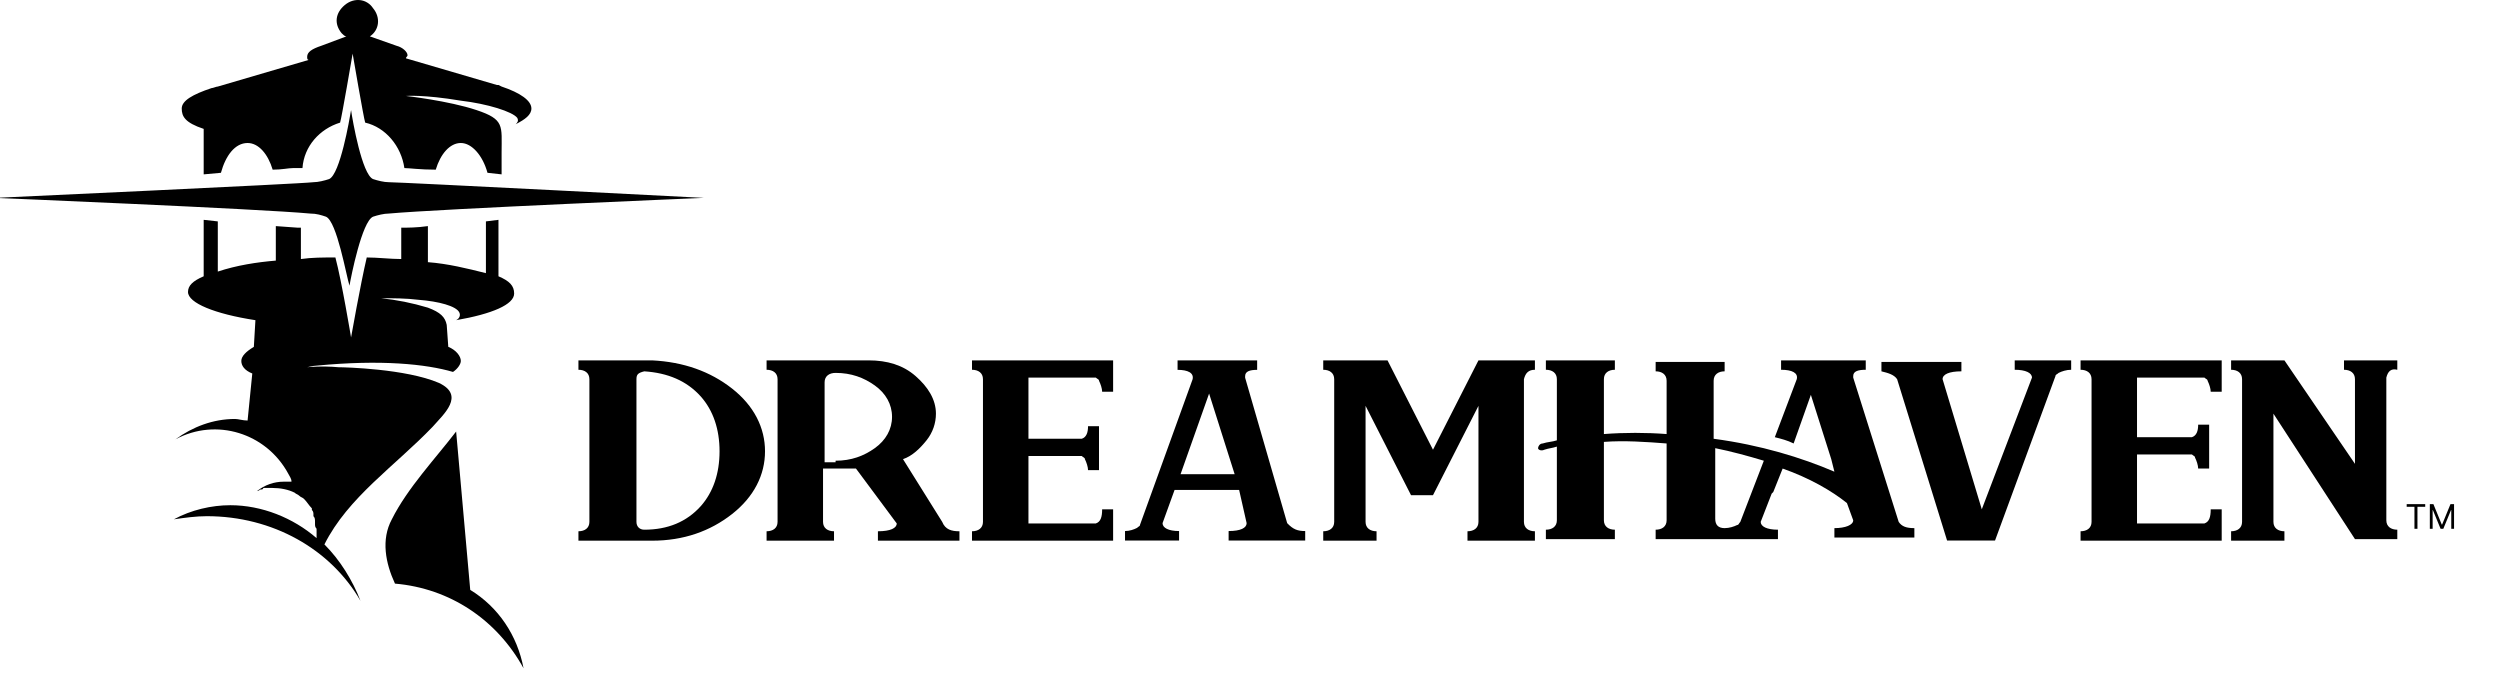
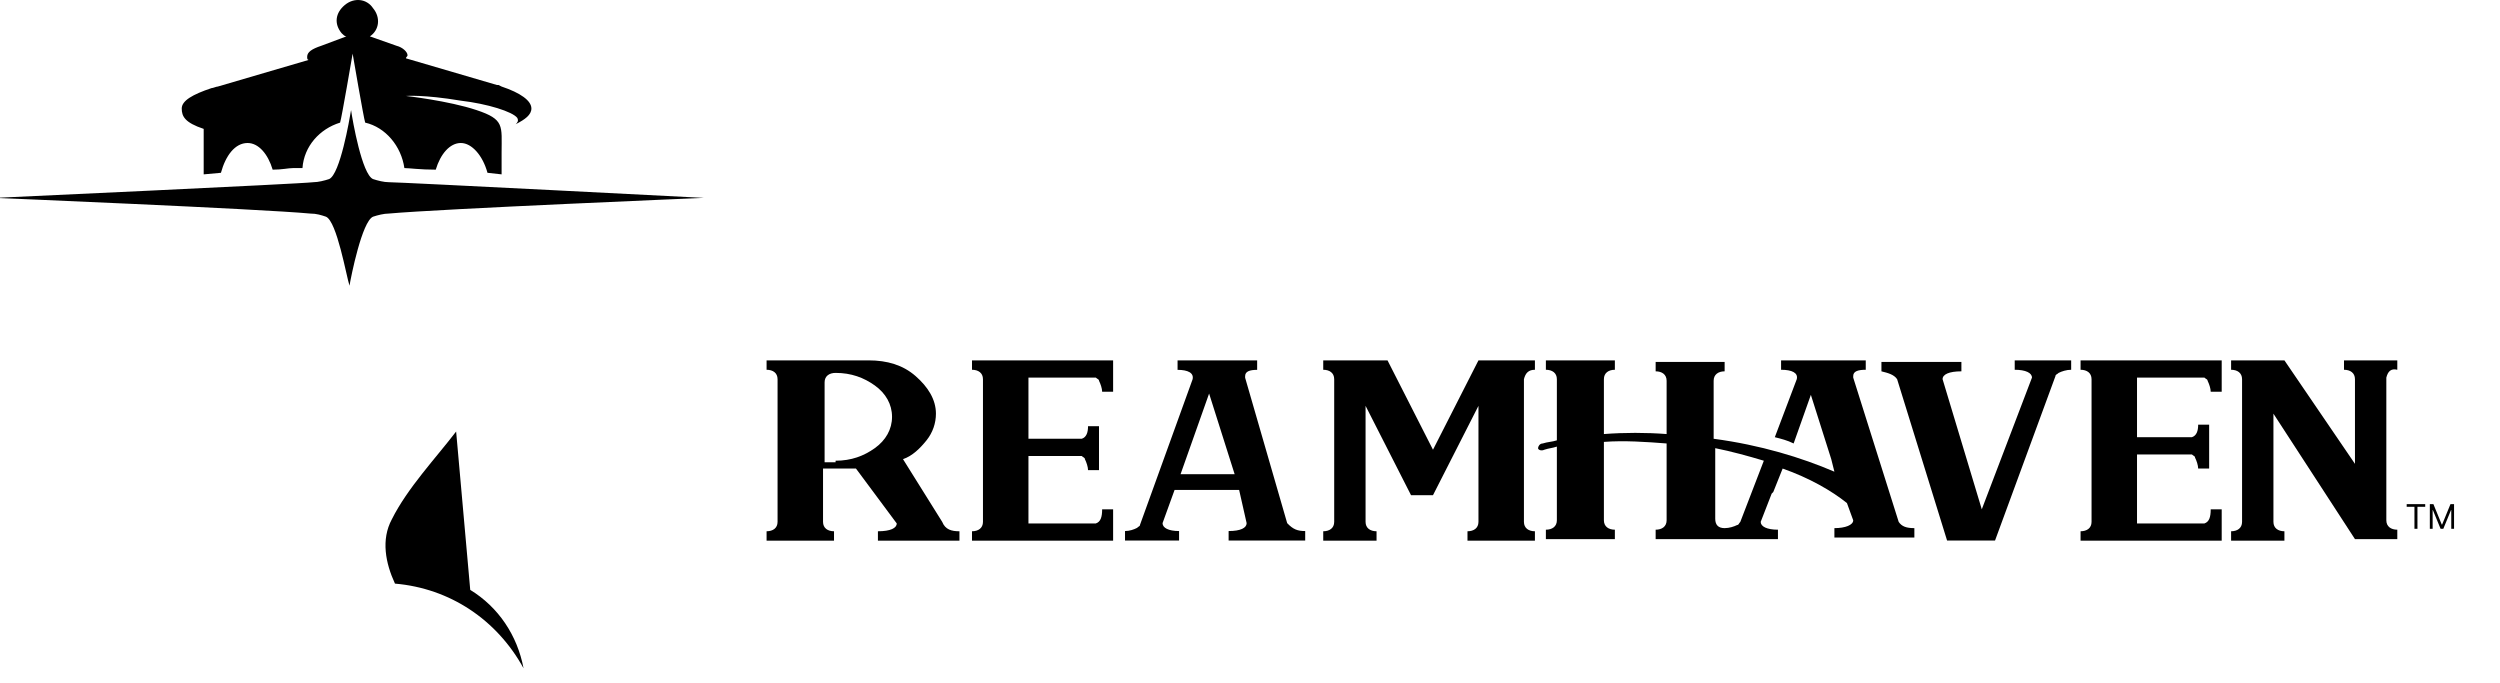
<svg xmlns="http://www.w3.org/2000/svg" width="150" height="41" viewBox="0 0 150 41" fill="none">
  <path d="M12.221 7.733V10.462L13.256 10.368C13.538 9.333 14.102 8.58 14.855 8.58C15.514 8.58 16.078 9.239 16.36 10.18C16.925 10.18 17.301 10.085 17.583 10.085C17.771 10.085 17.866 10.085 18.054 10.085H18.148C18.242 8.768 19.183 7.733 20.406 7.357C20.5 7.075 21.158 3.218 21.158 3.218C21.158 3.218 21.817 7.075 21.911 7.357C23.134 7.639 24.075 8.768 24.263 10.085C24.545 10.085 25.204 10.18 26.145 10.18C26.427 9.239 26.991 8.58 27.65 8.58C28.308 8.58 28.967 9.333 29.249 10.368L30.096 10.462V9.145C30.096 7.545 30.284 7.169 28.591 6.605C26.897 6.04 24.357 5.758 24.357 5.758C24.357 5.758 25.392 5.664 27.65 6.04C29.249 6.228 30.755 6.699 31.037 7.075C31.131 7.263 31.037 7.357 30.943 7.451C31.507 7.169 31.884 6.887 31.884 6.51C31.884 6.04 31.225 5.57 30.096 5.193L29.908 5.099H29.814L24.357 3.5C24.357 3.406 24.451 3.406 24.451 3.312C24.451 3.124 24.169 2.841 23.793 2.747L22.193 2.183C22.758 1.806 22.852 1.054 22.381 0.489C22.005 -0.075 21.253 -0.169 20.688 0.301C20.123 0.772 20.029 1.43 20.5 1.995C20.594 2.089 20.688 2.183 20.782 2.183L19.277 2.747C18.712 2.935 18.43 3.124 18.43 3.406C18.43 3.5 18.43 3.594 18.524 3.594L13.068 5.193C12.973 5.193 12.785 5.287 12.691 5.287C11.562 5.664 10.904 6.04 10.904 6.51C10.904 6.981 11.092 7.357 12.221 7.733Z" fill="black" />
-   <path d="M29.908 16.577V13.19L29.155 13.284V16.389C28.026 16.107 26.897 15.824 25.674 15.73V13.566C25.016 13.661 24.451 13.661 24.075 13.661V15.542C23.416 15.542 22.664 15.448 22.005 15.448C21.629 17.047 21.064 20.246 21.064 20.246C21.064 20.246 20.5 16.859 20.124 15.448C19.371 15.448 18.712 15.448 18.054 15.542V13.661H17.866L16.549 13.566V15.636C15.42 15.73 14.197 15.918 13.068 16.295V13.284L12.221 13.19V16.577C11.562 16.859 11.28 17.141 11.28 17.518C11.28 18.176 12.879 18.835 15.325 19.211L15.231 20.811C14.761 21.093 14.479 21.375 14.479 21.657C14.479 21.939 14.667 22.222 15.137 22.41L14.855 25.232C14.573 25.232 14.291 25.138 14.102 25.138C12.785 25.138 11.562 25.609 10.527 26.361C12.973 25.044 15.984 25.985 17.301 28.431C17.395 28.619 17.489 28.713 17.489 28.901C17.301 28.901 17.207 28.901 17.019 28.901C16.454 28.901 15.89 29.09 15.42 29.466C15.514 29.466 15.608 29.372 15.608 29.372C15.702 29.372 15.796 29.372 15.796 29.278H15.89C15.984 29.278 15.984 29.278 16.078 29.278C16.172 29.278 16.266 29.278 16.36 29.278C16.831 29.278 17.301 29.372 17.677 29.56C17.772 29.654 17.866 29.654 17.96 29.748C18.054 29.842 18.148 29.842 18.242 29.936C18.43 30.124 18.524 30.313 18.712 30.501C18.712 30.501 18.712 30.501 18.712 30.595C18.806 30.689 18.806 30.783 18.806 30.877C18.806 30.877 18.806 30.877 18.806 30.971C18.901 31.065 18.901 31.159 18.901 31.348C18.901 31.348 18.901 31.348 18.901 31.442C18.901 31.536 18.901 31.63 18.995 31.724V31.818C18.995 31.912 18.995 32.1 18.995 32.194V32.288C17.583 31.065 15.702 30.313 13.82 30.313C12.691 30.313 11.468 30.595 10.433 31.159C11.092 31.065 11.751 30.971 12.409 30.971C16.36 30.971 19.841 32.947 21.629 36.051C21.158 34.828 20.406 33.605 19.465 32.665C20.876 29.842 23.699 27.961 25.956 25.609C26.615 24.856 27.932 23.727 26.333 22.974C24.357 22.128 20.688 22.034 20.312 22.034C19.277 21.939 18.43 22.034 18.43 22.034C18.43 22.034 18.806 21.939 18.995 21.939C22.852 21.563 25.58 21.845 27.18 22.316C27.462 22.128 27.65 21.845 27.65 21.657C27.65 21.375 27.368 20.999 26.897 20.811L26.803 19.493C26.709 19.023 26.427 18.741 25.674 18.459C24.733 18.176 23.793 17.988 22.852 17.894C23.605 17.894 24.357 17.894 25.11 17.988C26.333 18.082 27.368 18.364 27.556 18.741C27.65 18.929 27.556 19.117 27.368 19.211C29.532 18.835 30.849 18.27 30.849 17.612C30.849 17.141 30.566 16.859 29.908 16.577Z" fill="black" />
  <path d="M23.322 10.932C23.04 10.932 22.664 10.838 22.381 10.744C21.723 10.462 21.158 7.263 21.064 6.605C20.97 7.169 20.406 10.462 19.747 10.744C19.465 10.838 19.089 10.932 18.806 10.932C18.148 11.026 -0.292 11.873 -0.292 11.873C-0.292 11.873 15.608 12.532 18.618 12.814C18.995 12.814 19.277 12.908 19.559 13.002C20.218 13.284 20.782 16.577 20.97 17.142C21.064 16.577 21.723 13.284 22.381 13.002C22.664 12.908 23.04 12.814 23.322 12.814C26.427 12.532 42.232 11.873 42.232 11.873C42.232 11.873 23.981 10.932 23.322 10.932Z" fill="black" />
  <path d="M28.214 35.393L27.368 25.891C26.145 27.49 24.451 29.278 23.51 31.159C22.852 32.382 23.134 33.794 23.698 35.017C26.991 35.299 29.814 37.18 31.413 40.097C31.037 38.121 29.908 36.428 28.214 35.393Z" fill="black" />
-   <path d="M43.926 23.315C45.243 24.35 45.901 25.667 45.901 27.078C45.901 28.489 45.243 29.807 43.926 30.841C42.608 31.876 41.009 32.441 39.127 32.441H34.706V31.876C35.082 31.876 35.364 31.688 35.364 31.312V22.751C35.364 22.374 35.082 22.186 34.706 22.186V21.622H39.127C41.009 21.716 42.608 22.28 43.926 23.315ZM42.044 30.371C42.797 29.524 43.173 28.395 43.173 27.078C43.173 25.761 42.797 24.632 42.044 23.785C41.197 22.845 40.068 22.374 38.657 22.28C38.281 22.374 38.187 22.468 38.187 22.751V31.312C38.187 31.594 38.375 31.782 38.657 31.782C40.068 31.782 41.197 31.312 42.044 30.371Z" fill="black" />
  <path d="M57.567 31.876V32.441H52.675V31.876C53.428 31.876 53.804 31.688 53.804 31.406L51.358 28.113H49.382V31.312C49.382 31.688 49.665 31.876 50.041 31.876V32.441H45.995V31.876C46.372 31.876 46.654 31.688 46.654 31.312V22.751C46.654 22.374 46.372 22.186 45.995 22.186V21.622H52.111C53.24 21.622 54.18 21.904 54.933 22.562C55.686 23.221 56.156 23.974 56.156 24.82C56.156 25.385 55.968 25.949 55.592 26.42C55.215 26.89 54.745 27.36 54.18 27.549L56.532 31.312C56.721 31.782 57.097 31.876 57.567 31.876ZM50.135 27.643C51.076 27.643 51.828 27.36 52.487 26.89C53.145 26.42 53.522 25.761 53.522 25.009C53.522 24.256 53.145 23.597 52.487 23.127C51.828 22.657 51.076 22.374 50.135 22.374C49.759 22.374 49.476 22.562 49.476 22.939V27.737H50.135V27.643Z" fill="black" />
  <path d="M61.707 26.326H64.905C65.188 26.232 65.282 25.949 65.282 25.573H65.94V28.207H65.282C65.282 28.019 65.188 27.737 65.094 27.549C65.094 27.455 64.999 27.455 64.905 27.36H61.707V31.406H65.752C66.034 31.312 66.129 31.03 66.129 30.559H66.787V32.441H58.32V31.876C58.696 31.876 58.978 31.688 58.978 31.312V22.751C58.978 22.374 58.696 22.186 58.32 22.186V21.622H66.787V23.503H66.129C66.129 23.315 66.034 23.033 65.94 22.845C65.94 22.751 65.846 22.751 65.752 22.657H61.707V26.326Z" fill="black" />
  <path d="M78.312 31.863V32.432H73.717V31.863C74.438 31.863 74.798 31.674 74.798 31.389L74.348 29.398H70.474L69.753 31.389C69.753 31.674 70.114 31.863 70.744 31.863V32.432H67.501V31.863C67.771 31.863 68.041 31.769 68.222 31.674C68.312 31.579 68.402 31.579 68.402 31.484L71.555 22.76C71.645 22.38 71.285 22.191 70.654 22.191V21.622H75.429V22.191C74.978 22.191 74.708 22.285 74.708 22.57V22.665L77.231 31.389C77.591 31.769 77.861 31.863 78.312 31.863ZM74.078 28.45L72.546 23.613L70.834 28.45H74.078Z" fill="black" />
  <path d="M91.436 22.751V31.312C91.436 31.688 91.718 31.876 92.095 31.876V32.441H88.049V31.876C88.425 31.876 88.708 31.688 88.708 31.312V24.35L85.979 29.712H84.662L81.934 24.35V31.312C81.934 31.688 82.216 31.876 82.593 31.876V32.441H79.394V31.876C79.77 31.876 80.052 31.688 80.052 31.312V22.751C80.052 22.374 79.77 22.186 79.394 22.186V21.622H83.251L85.979 26.984L88.708 21.622H92.095V22.186C91.718 22.186 91.53 22.374 91.436 22.751Z" fill="black" />
  <path d="M116.825 32.432L113.827 22.751C113.639 22.468 113.262 22.374 112.886 22.28V21.716H117.684V22.28C116.932 22.28 116.555 22.468 116.555 22.751L118.907 30.559L121.918 22.657C121.918 22.374 121.541 22.186 120.883 22.186V21.622H124.27V22.186C123.988 22.186 123.705 22.28 123.517 22.374C123.423 22.468 123.329 22.468 123.329 22.562L119.702 32.432H116.88H116.825Z" fill="black" />
  <path d="M128.221 26.232H131.514C131.796 26.137 131.89 25.855 131.89 25.479H132.549V28.113H131.89C131.89 27.925 131.796 27.643 131.702 27.455C131.702 27.36 131.608 27.36 131.514 27.266H128.221V31.406H132.267C132.549 31.312 132.643 31.03 132.643 30.559H133.302V32.441H124.834V31.876C125.211 31.876 125.493 31.688 125.493 31.312V22.751C125.493 22.374 125.211 22.186 124.834 22.186V21.622H133.302V23.503H132.643C132.643 23.315 132.549 23.033 132.455 22.845C132.455 22.751 132.361 22.751 132.267 22.657H128.221V26.232Z" fill="black" />
  <path d="M143.18 22.657V31.218C143.18 31.594 143.462 31.782 143.838 31.782V32.347H141.298L136.406 24.82V31.312C136.406 31.688 136.688 31.876 137.065 31.876V32.441H133.866V31.876C134.242 31.876 134.524 31.688 134.524 31.312V22.751C134.524 22.374 134.242 22.186 133.866 22.186V21.622H137.065L141.298 27.831V22.751C141.298 22.374 141.016 22.186 140.64 22.186V21.622H143.838V22.186C143.462 22.092 143.274 22.28 143.18 22.657Z" fill="black" />
  <path d="M113.921 31.312L111.193 22.657V22.562C111.193 22.28 111.475 22.186 111.945 22.186V21.622H106.865V22.186C107.524 22.186 107.9 22.374 107.806 22.751L106.489 26.232C106.865 26.326 107.241 26.42 107.618 26.608L108.652 23.691L109.875 27.549L110.064 28.301C108.088 27.455 105.642 26.702 102.819 26.326V22.845C102.819 22.468 103.102 22.28 103.478 22.28V21.716H99.339V22.28C99.715 22.28 99.997 22.468 99.997 22.845V26.043C98.774 25.949 97.457 25.949 96.234 26.043V22.751C96.234 22.374 96.516 22.186 96.892 22.186V21.622H92.753V22.186C93.129 22.186 93.412 22.374 93.412 22.751V26.42C93.129 26.514 92.847 26.514 92.565 26.608C92.377 26.608 92.283 26.796 92.283 26.89C92.283 26.984 92.471 27.078 92.659 26.984C92.941 26.89 93.129 26.89 93.412 26.796V31.218C93.412 31.594 93.129 31.782 92.753 31.782V32.347H96.892V31.782C96.516 31.782 96.234 31.594 96.234 31.218V26.514C97.457 26.42 98.774 26.514 99.997 26.608V31.218C99.997 31.594 99.715 31.782 99.339 31.782V32.347H106.677V31.782C106.018 31.782 105.642 31.594 105.642 31.312L106.3 29.618L106.395 29.524L106.959 28.113C108.558 28.678 109.875 29.43 110.816 30.183L111.193 31.218C111.193 31.5 110.722 31.688 110.064 31.688V32.253H114.862V31.688C114.391 31.688 114.109 31.594 113.921 31.312ZM104.419 31.312C104.325 31.406 104.325 31.5 104.231 31.5C104.043 31.594 103.76 31.688 103.478 31.688C103.102 31.688 102.914 31.5 102.914 31.124V26.89C103.854 27.078 104.889 27.36 105.83 27.643L104.419 31.312Z" fill="black" />
  <path d="M144.401 30.407V30.247H145.513V30.407H145.047V31.73H144.867V30.407H144.401ZM145.79 30.247H146.004L146.508 31.478H146.525L147.029 30.247H147.243V31.73H147.076V30.604H147.061L146.598 31.73H146.436L145.972 30.604H145.958V31.73H145.79V30.247Z" fill="black" />
</svg>